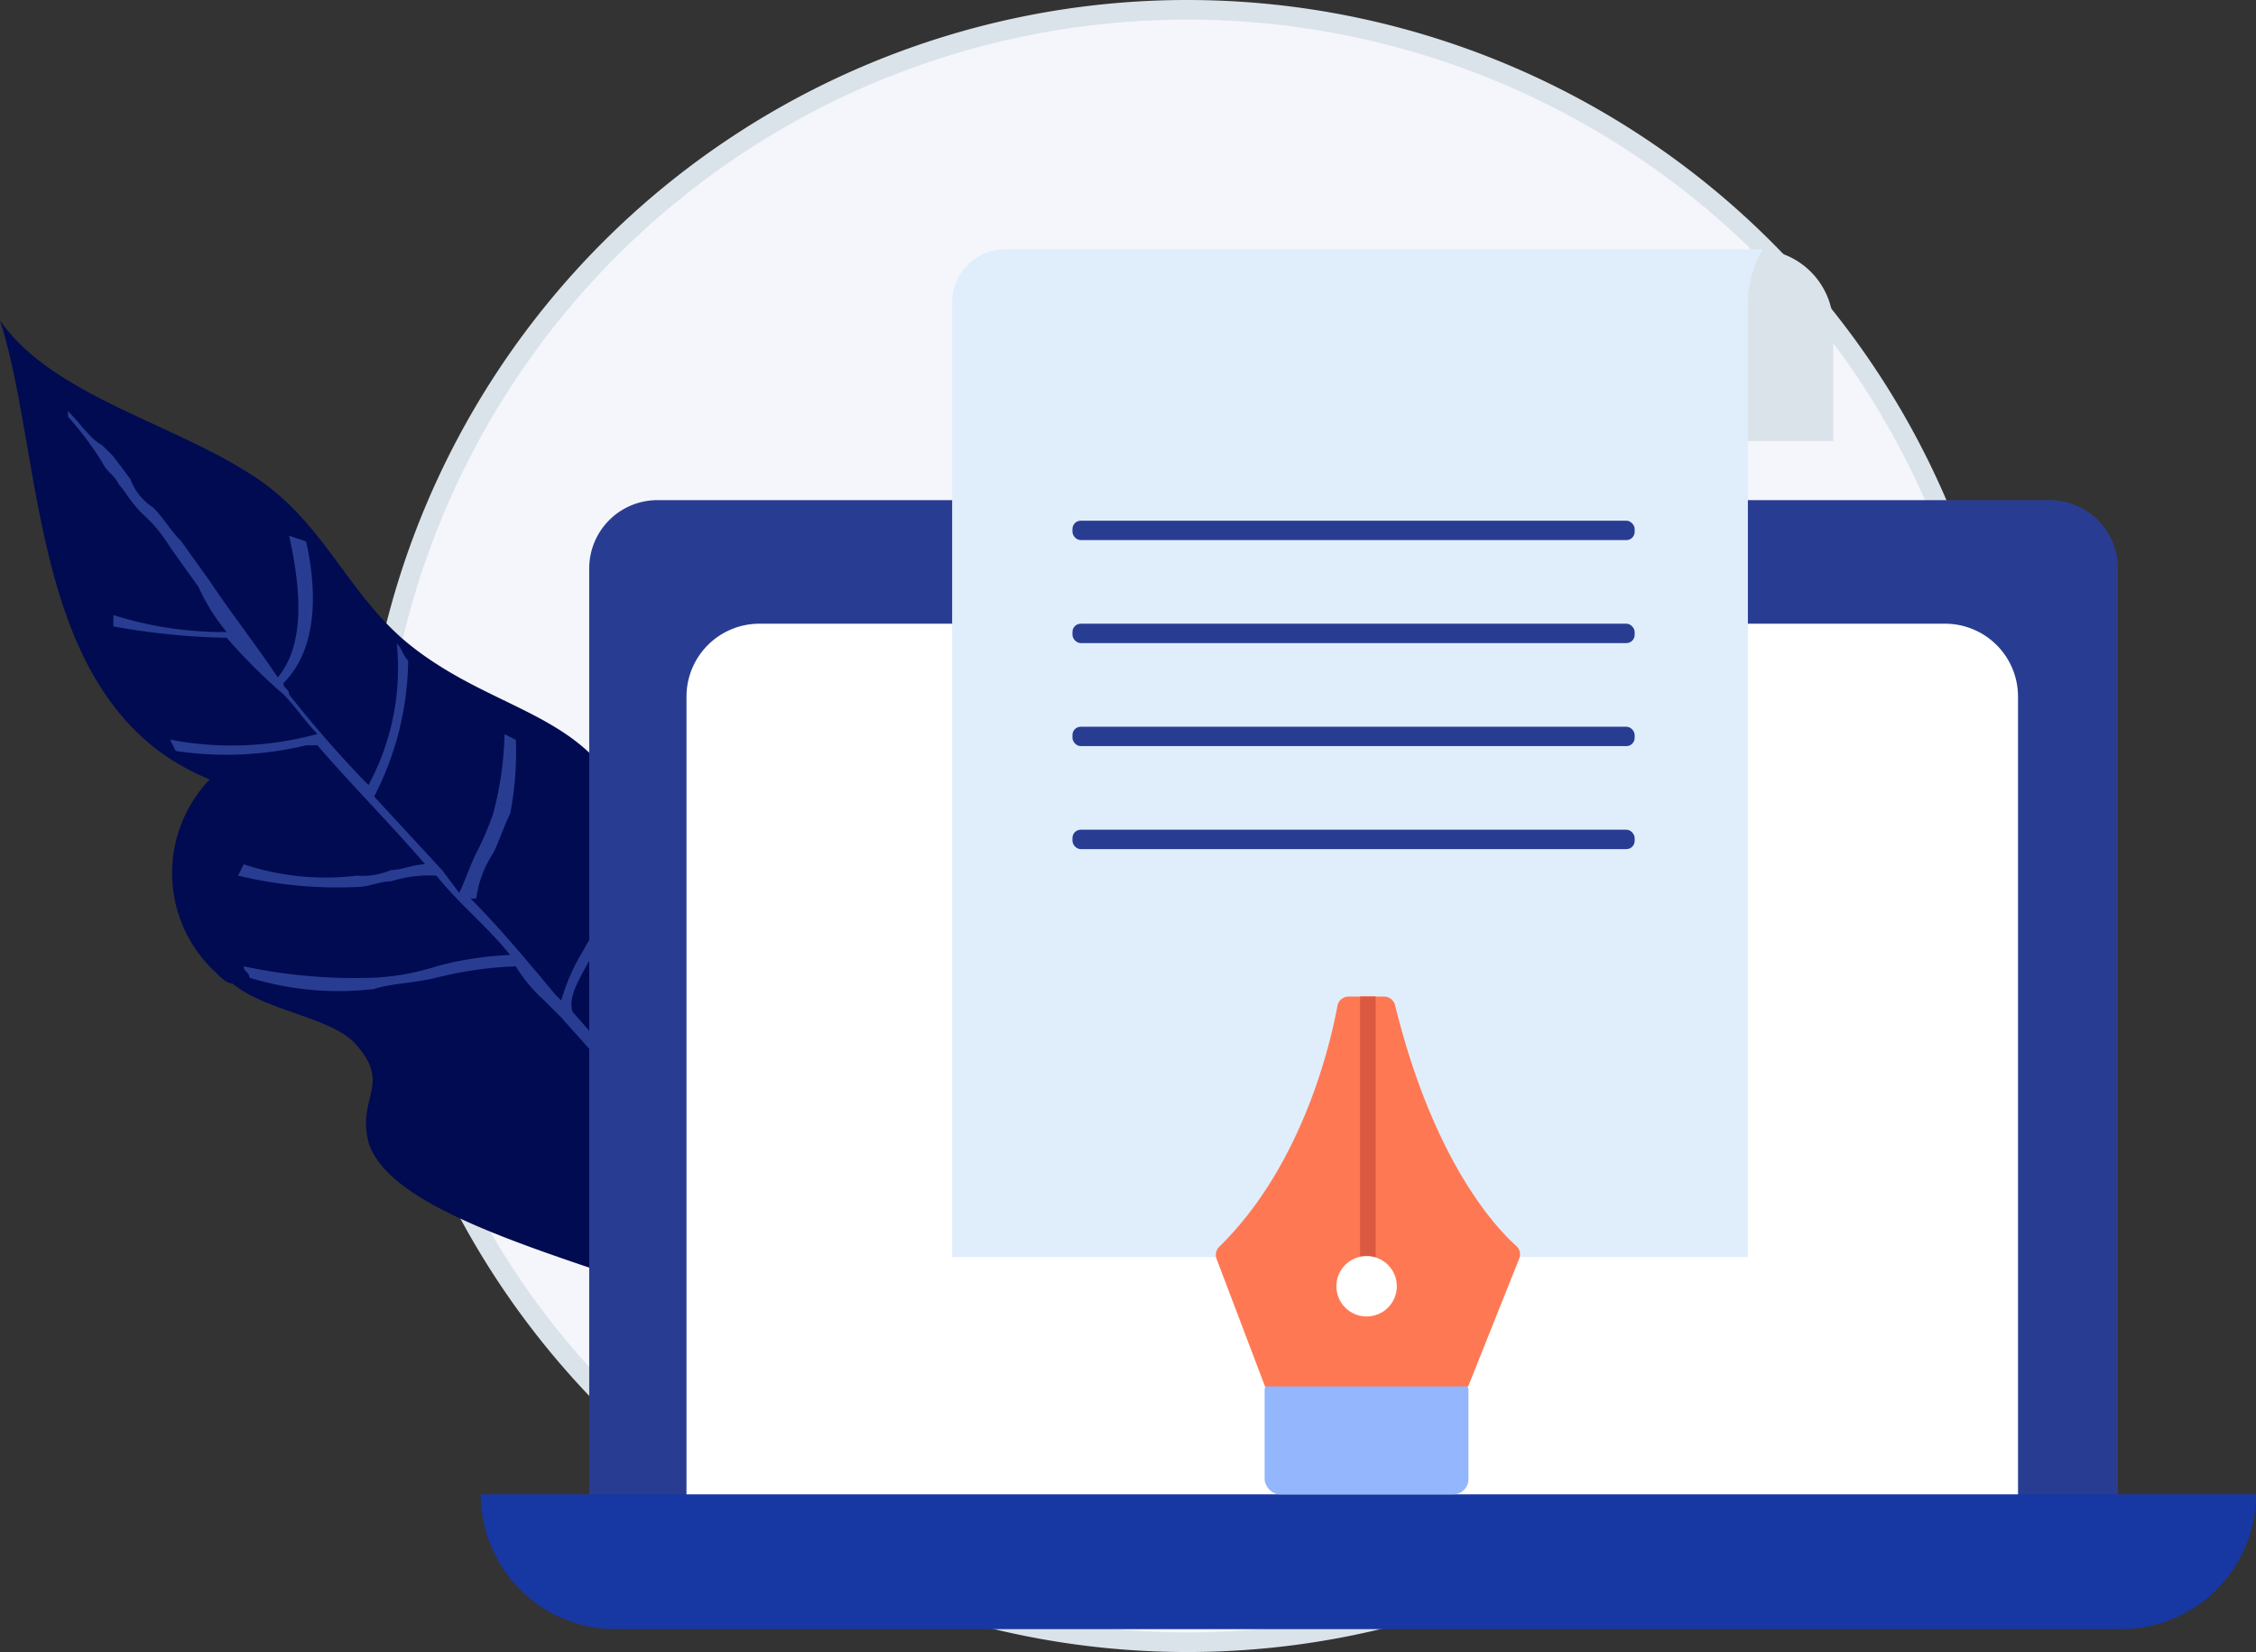
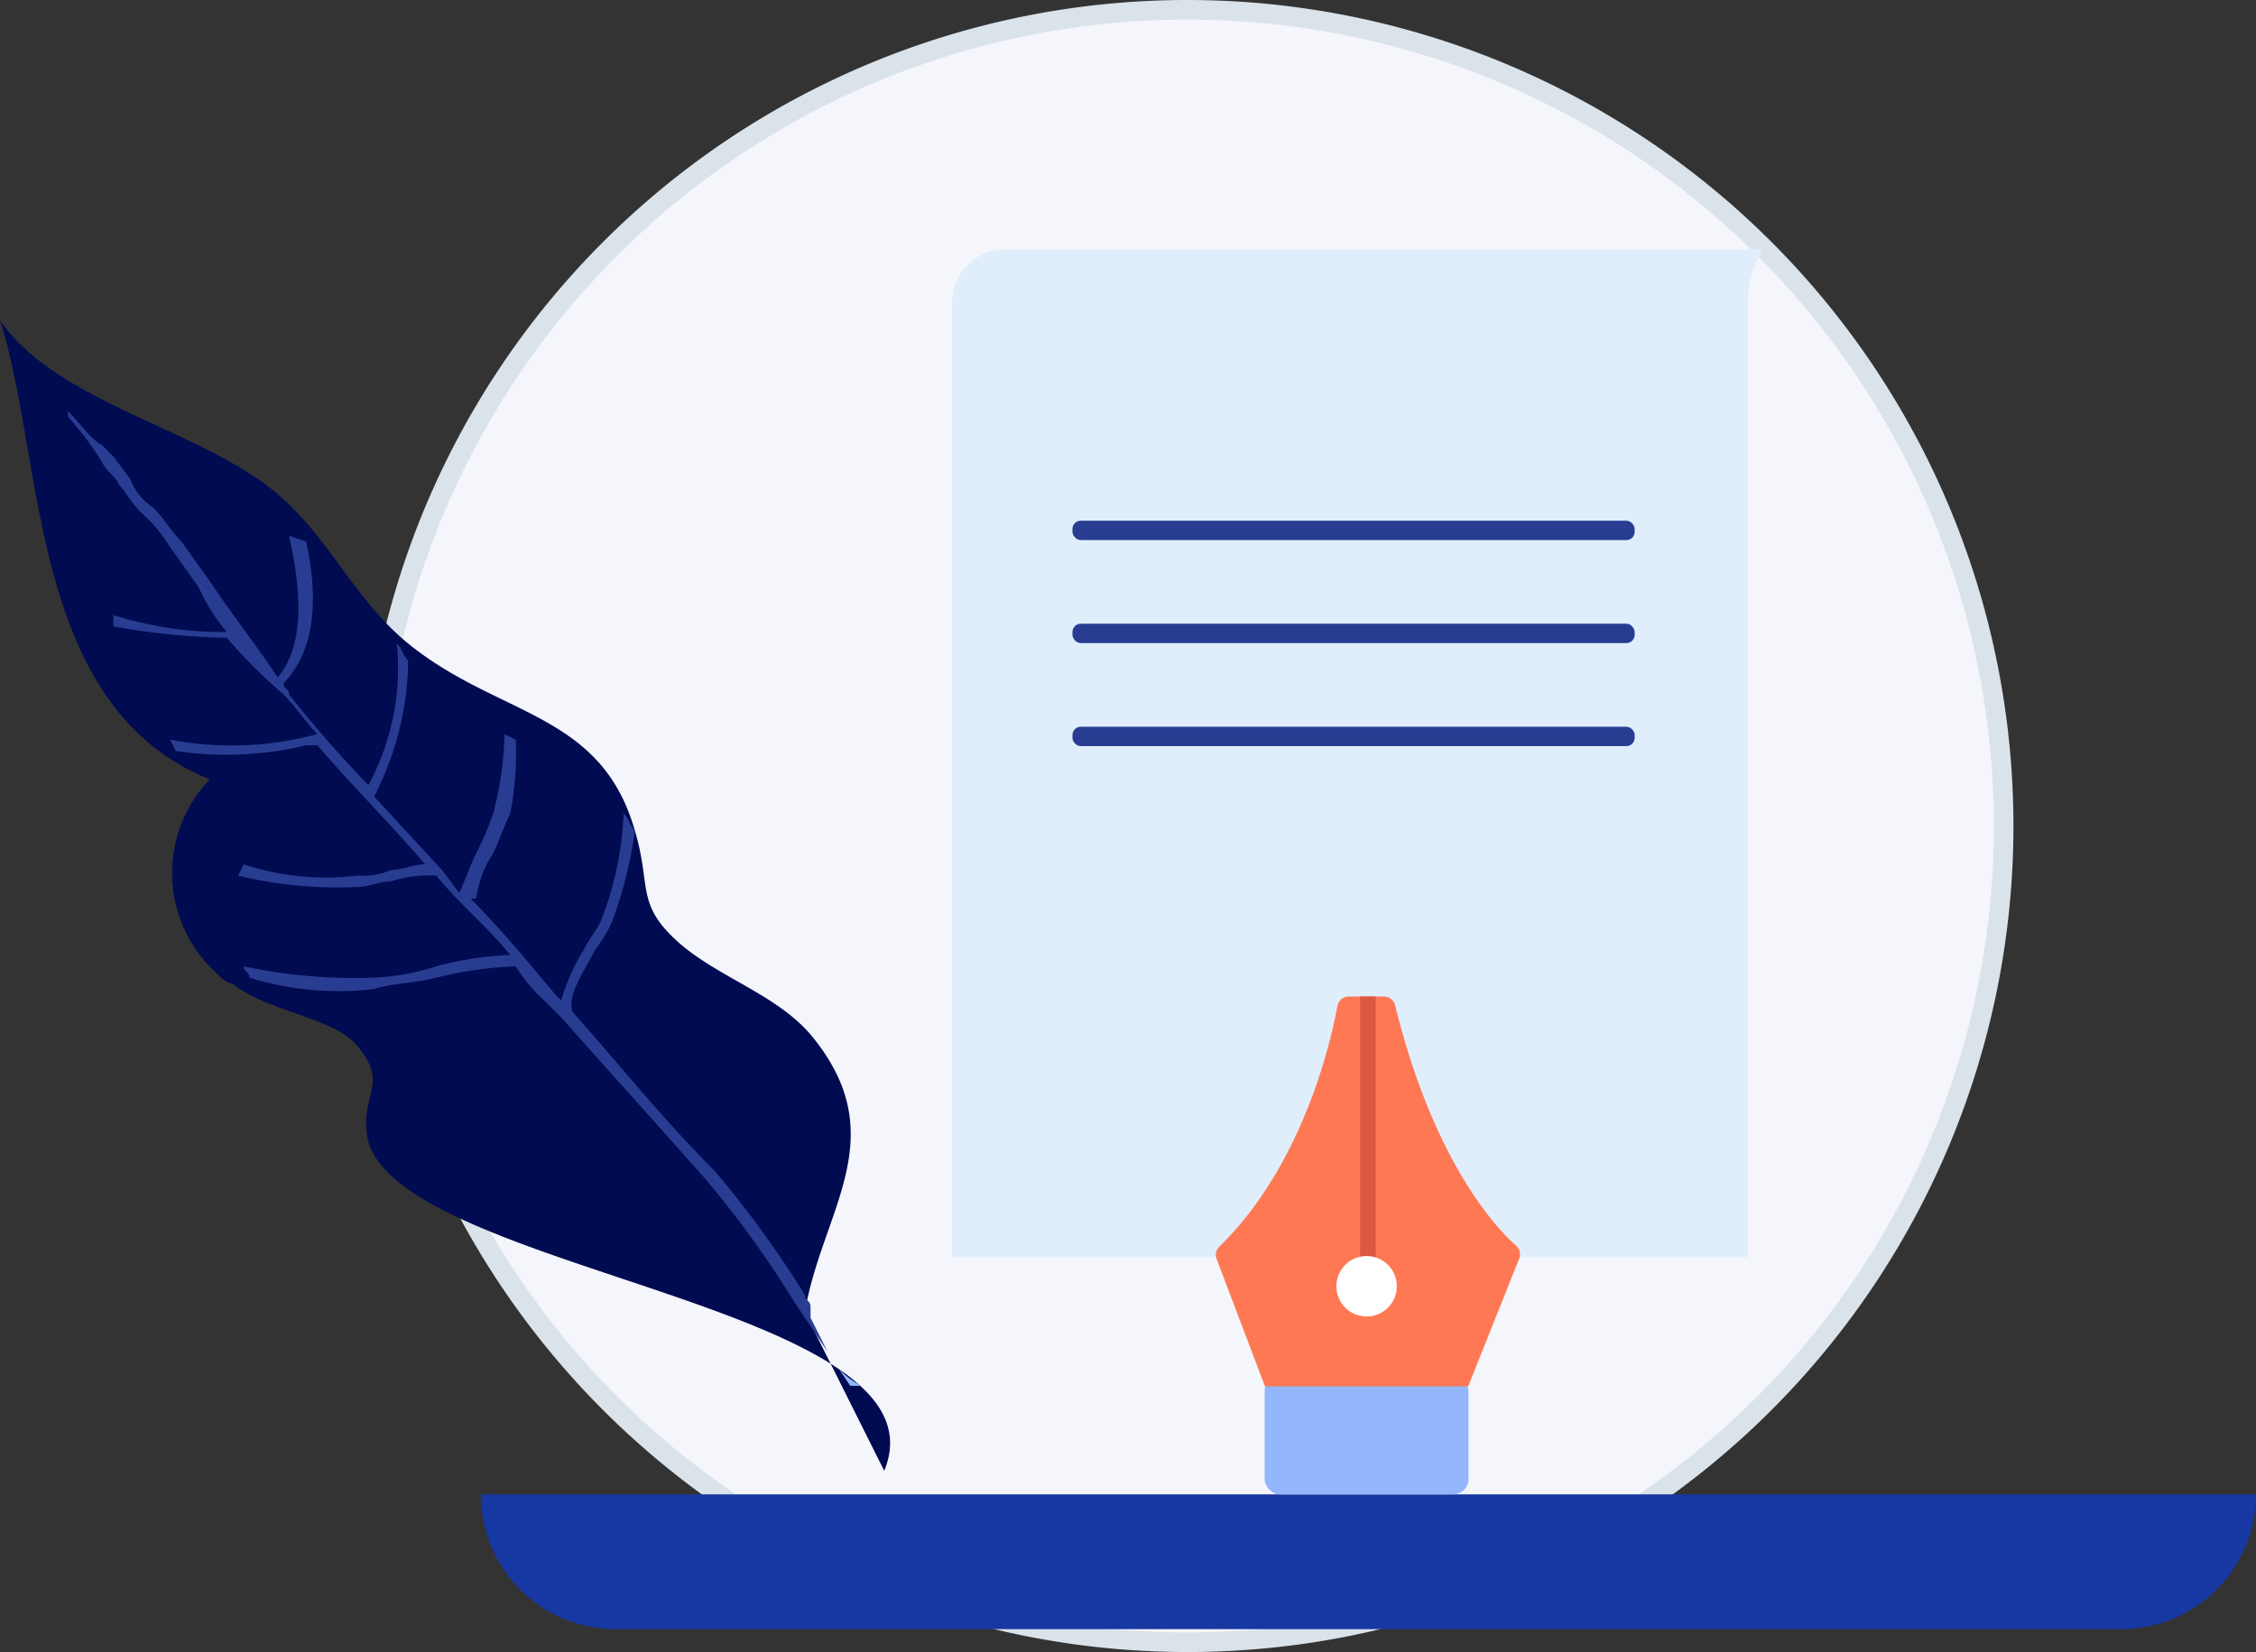
<svg xmlns="http://www.w3.org/2000/svg" width="114.941" height="84.184" viewBox="0 0 114.941 84.184">
  <rect x="0" y="0" width="114.941" height="84.184" fill="#333333" stroke="none" />
  <g id="Groupe_3749" data-name="Groupe 3749" transform="translate(-3432.351 1474.743)">
    <path id="Tracé_4929" data-name="Tracé 4929" d="M135.024,87.443A41.592,41.592,0,1,1,93.432,45.85,41.592,41.592,0,0,1,135.024,87.443Z" transform="translate(3399.41 -1520.093)" fill="#f5f6fb" stroke="#dbe3ea" stroke-miterlimit="10" stroke-width="1" />
    <g id="Groupe_3701" data-name="Groupe 3701" transform="translate(3432.351 -1458.415)">
      <path id="Tracé_3821" data-name="Tracé 3821" d="M342.869,95c.867-5.2,4.621-8.953.289-14.15-1.733-2.022-4.621-2.888-6.642-4.621-2.31-2.021-1.445-2.887-2.31-5.775-1.733-6.064-6.93-5.776-11.551-9.53-3.176-2.6-4.332-6.353-8.086-8.663-4.043-2.6-10.107-4.042-12.707-7.8,2.311,7.219,1.445,19.637,10.686,23.391a6.884,6.884,0,0,0,.288,9.818c.289.288.578.578.867.578,1.732,1.443,5.2,1.732,6.353,3.176,1.733,2.021,0,2.6.578,4.909,2.021,6.642,29.744,8.374,26.279,16.749Z" transform="translate(-301.862 -44.461)" fill="#010b51" />
      <g id="Groupe_2894" data-name="Groupe 2894" transform="translate(3.466 4.62)">
        <path id="Tracé_3822" data-name="Tracé 3822" d="M312.635,59.907a35.612,35.612,0,0,1-5.775-.578v-.578a18.617,18.617,0,0,0,5.775.866,10.1,10.1,0,0,1-1.444-2.309l-1.445-2.022a7.609,7.609,0,0,0-1.443-1.732c-.578-.578-.866-1.155-1.155-1.445-.288-.578-.578-.578-.866-1.155a15.972,15.972,0,0,0-1.733-2.309v-.289c.578.578,1.155,1.443,1.733,1.733l.578.578.866,1.155a2.882,2.882,0,0,0,1.155,1.443c.578.578.866,1.155,1.443,1.733l1.445,2.021c1.155,1.733,2.309,3.176,3.465,4.909,1.445-1.733,1.155-4.62.578-7.22l.867.289h0c.578,2.6.578,5.487-1.155,7.22,0,.288.288.288.288.578a57.927,57.927,0,0,0,4.043,4.62A12.54,12.54,0,0,0,321.3,60.2c.289.289.289.578.578.867a15.38,15.38,0,0,1-1.733,6.93l3.466,3.754h0l.866,1.155c.289-.578.578-1.443.867-2.021a14.066,14.066,0,0,0,.866-2.022,17,17,0,0,0,.578-4.042l.578.288a16.49,16.49,0,0,1-.288,3.754c-.289.578-.578,1.445-.867,2.022a5.519,5.519,0,0,0-.866,2.311h-.289c1.445,1.443,2.888,3.176,4.332,4.908l.289.289a10.236,10.236,0,0,1,1.155-2.6c.288-.578.578-.867.866-1.445a16.875,16.875,0,0,0,1.155-5.487c.288.289.288.578.578.867a21.649,21.649,0,0,1-1.155,4.62,6.333,6.333,0,0,1-.866,1.445c-.578,1.155-1.445,2.309-1.155,3.176,2.309,2.6,4.62,5.487,7.219,8.086A51.034,51.034,0,0,1,342.09,93.4c0,.289.289.289.289.578v.578l.866,1.733-1.733-2.6a51.07,51.07,0,0,0-4.62-6.353c-2.31-2.6-4.909-5.487-7.22-8.087h0l-.867-.866a7.669,7.669,0,0,1-1.443-1.733,19.552,19.552,0,0,0-4.043.578c-1.154.288-2.309.288-3.176.578a15.423,15.423,0,0,1-6.353-.578c0-.288-.289-.288-.289-.578a26.986,26.986,0,0,0,6.642.578,12.245,12.245,0,0,0,3.176-.578,16.942,16.942,0,0,1,3.755-.578c-1.155-1.443-2.6-2.6-3.755-4.042h0a6.365,6.365,0,0,0-2.309.288c-.578,0-1.155.289-1.733.289a21.62,21.62,0,0,1-6.064-.578l.288-.578a13.2,13.2,0,0,0,5.776.578,3.657,3.657,0,0,0,1.733-.289c.578,0,1.155-.288,1.733-.288-1.733-2.022-3.755-4.043-5.487-6.064h-.578a17.4,17.4,0,0,1-6.642.288l-.289-.578a16.522,16.522,0,0,0,7.509-.288c-.578-.578-1.155-1.445-1.733-2.021A27.393,27.393,0,0,1,312.635,59.907Z" transform="translate(-304.549 -48.356)" fill="#283d92" />
        <path id="Tracé_3823" data-name="Tracé 3823" d="M303.666,90.369l-.578-.866a4,4,0,0,0,1.155.866Z" transform="translate(-263.814 -40.699)" fill="#93b6fc" />
      </g>
    </g>
    <g id="Composant_4_1" data-name="Composant 4 – 1" transform="translate(3456.844 -1462.039)">
-       <path id="Rectangle_681" data-name="Rectangle 681" d="M3.48,0H74.406a3.48,3.48,0,0,1,3.48,3.48V53.239H0V3.48A3.48,3.48,0,0,1,3.48,0Z" transform="translate(5.527 12.782)" fill="#283d92" />
-       <path id="Rectangle_682" data-name="Rectangle 682" d="M3.715,0H64.126A3.715,3.715,0,0,1,67.84,3.715v41.8H0V3.715A3.715,3.715,0,0,1,3.715,0Z" transform="translate(10.483 19.079)" fill="#fff" />
      <path id="Rectangle_683" data-name="Rectangle 683" d="M0,0H90.448a6.869,6.869,0,0,1-6.868,6.869H6.869A6.869,6.869,0,0,1,0,0Z" transform="translate(0 63.445)" fill="#1737a2" />
      <g id="Groupe_3454" data-name="Groupe 3454" transform="translate(24.015 0)">
-         <path id="Tracé_4660" data-name="Tracé 4660" d="M124.113,39.07a3.908,3.908,0,0,0-7.817,0v5.863h7.817Z" transform="translate(-79.218 -35.161)" fill="#dbe3ea" />
        <path id="Tracé_4661" data-name="Tracé 4661" d="M60.651,35.161a2.7,2.7,0,0,0-2.7,2.7V86.518H98.493V37.864a5.353,5.353,0,0,1,.75-2.7Z" transform="translate(-57.948 -35.161)" fill="#e0eefc" />
      </g>
      <g id="Groupe_3455" data-name="Groupe 3455" transform="translate(37.454 38.074)">
        <rect id="Rectangle_684" data-name="Rectangle 684" width="10.384" height="6.047" rx="0.769" transform="translate(2.485 19.323)" fill="#93b6fc" />
        <path id="Tracé_4662" data-name="Tracé 4662" d="M85.291,95.552c-.322,1.767-1.734,8.088-6.018,12.275a.578.578,0,0,0-.141.62l2.467,6.5H91.951l2.6-6.511a.576.576,0,0,0-.15-.648c-1-.89-4.2-4.256-6.172-12.258a.585.585,0,0,0-.563-.448H85.862A.58.58,0,0,0,85.291,95.552Z" transform="translate(-79.096 -95.077)" fill="#ff7854" />
        <rect id="Rectangle_685" data-name="Rectangle 685" width="0.795" height="13.603" transform="translate(7.348 0.001)" fill="#db5940" />
        <ellipse id="Ellipse_282" data-name="Ellipse 282" cx="1.54" cy="1.54" rx="1.54" ry="1.54" transform="translate(6.14 13.227)" fill="#fff" />
      </g>
      <rect id="Rectangle_686" data-name="Rectangle 686" width="28.644" height="0.988" rx="0.421" transform="translate(30.148 13.83)" fill="#283d92" />
      <rect id="Rectangle_687" data-name="Rectangle 687" width="28.644" height="0.988" rx="0.421" transform="translate(30.148 19.079)" fill="#283d92" />
      <rect id="Rectangle_688" data-name="Rectangle 688" width="28.644" height="0.988" rx="0.421" transform="translate(30.148 24.329)" fill="#283d92" />
-       <rect id="Rectangle_689" data-name="Rectangle 689" width="28.644" height="0.988" rx="0.421" transform="translate(30.148 29.577)" fill="#283d92" />
    </g>
  </g>
</svg>